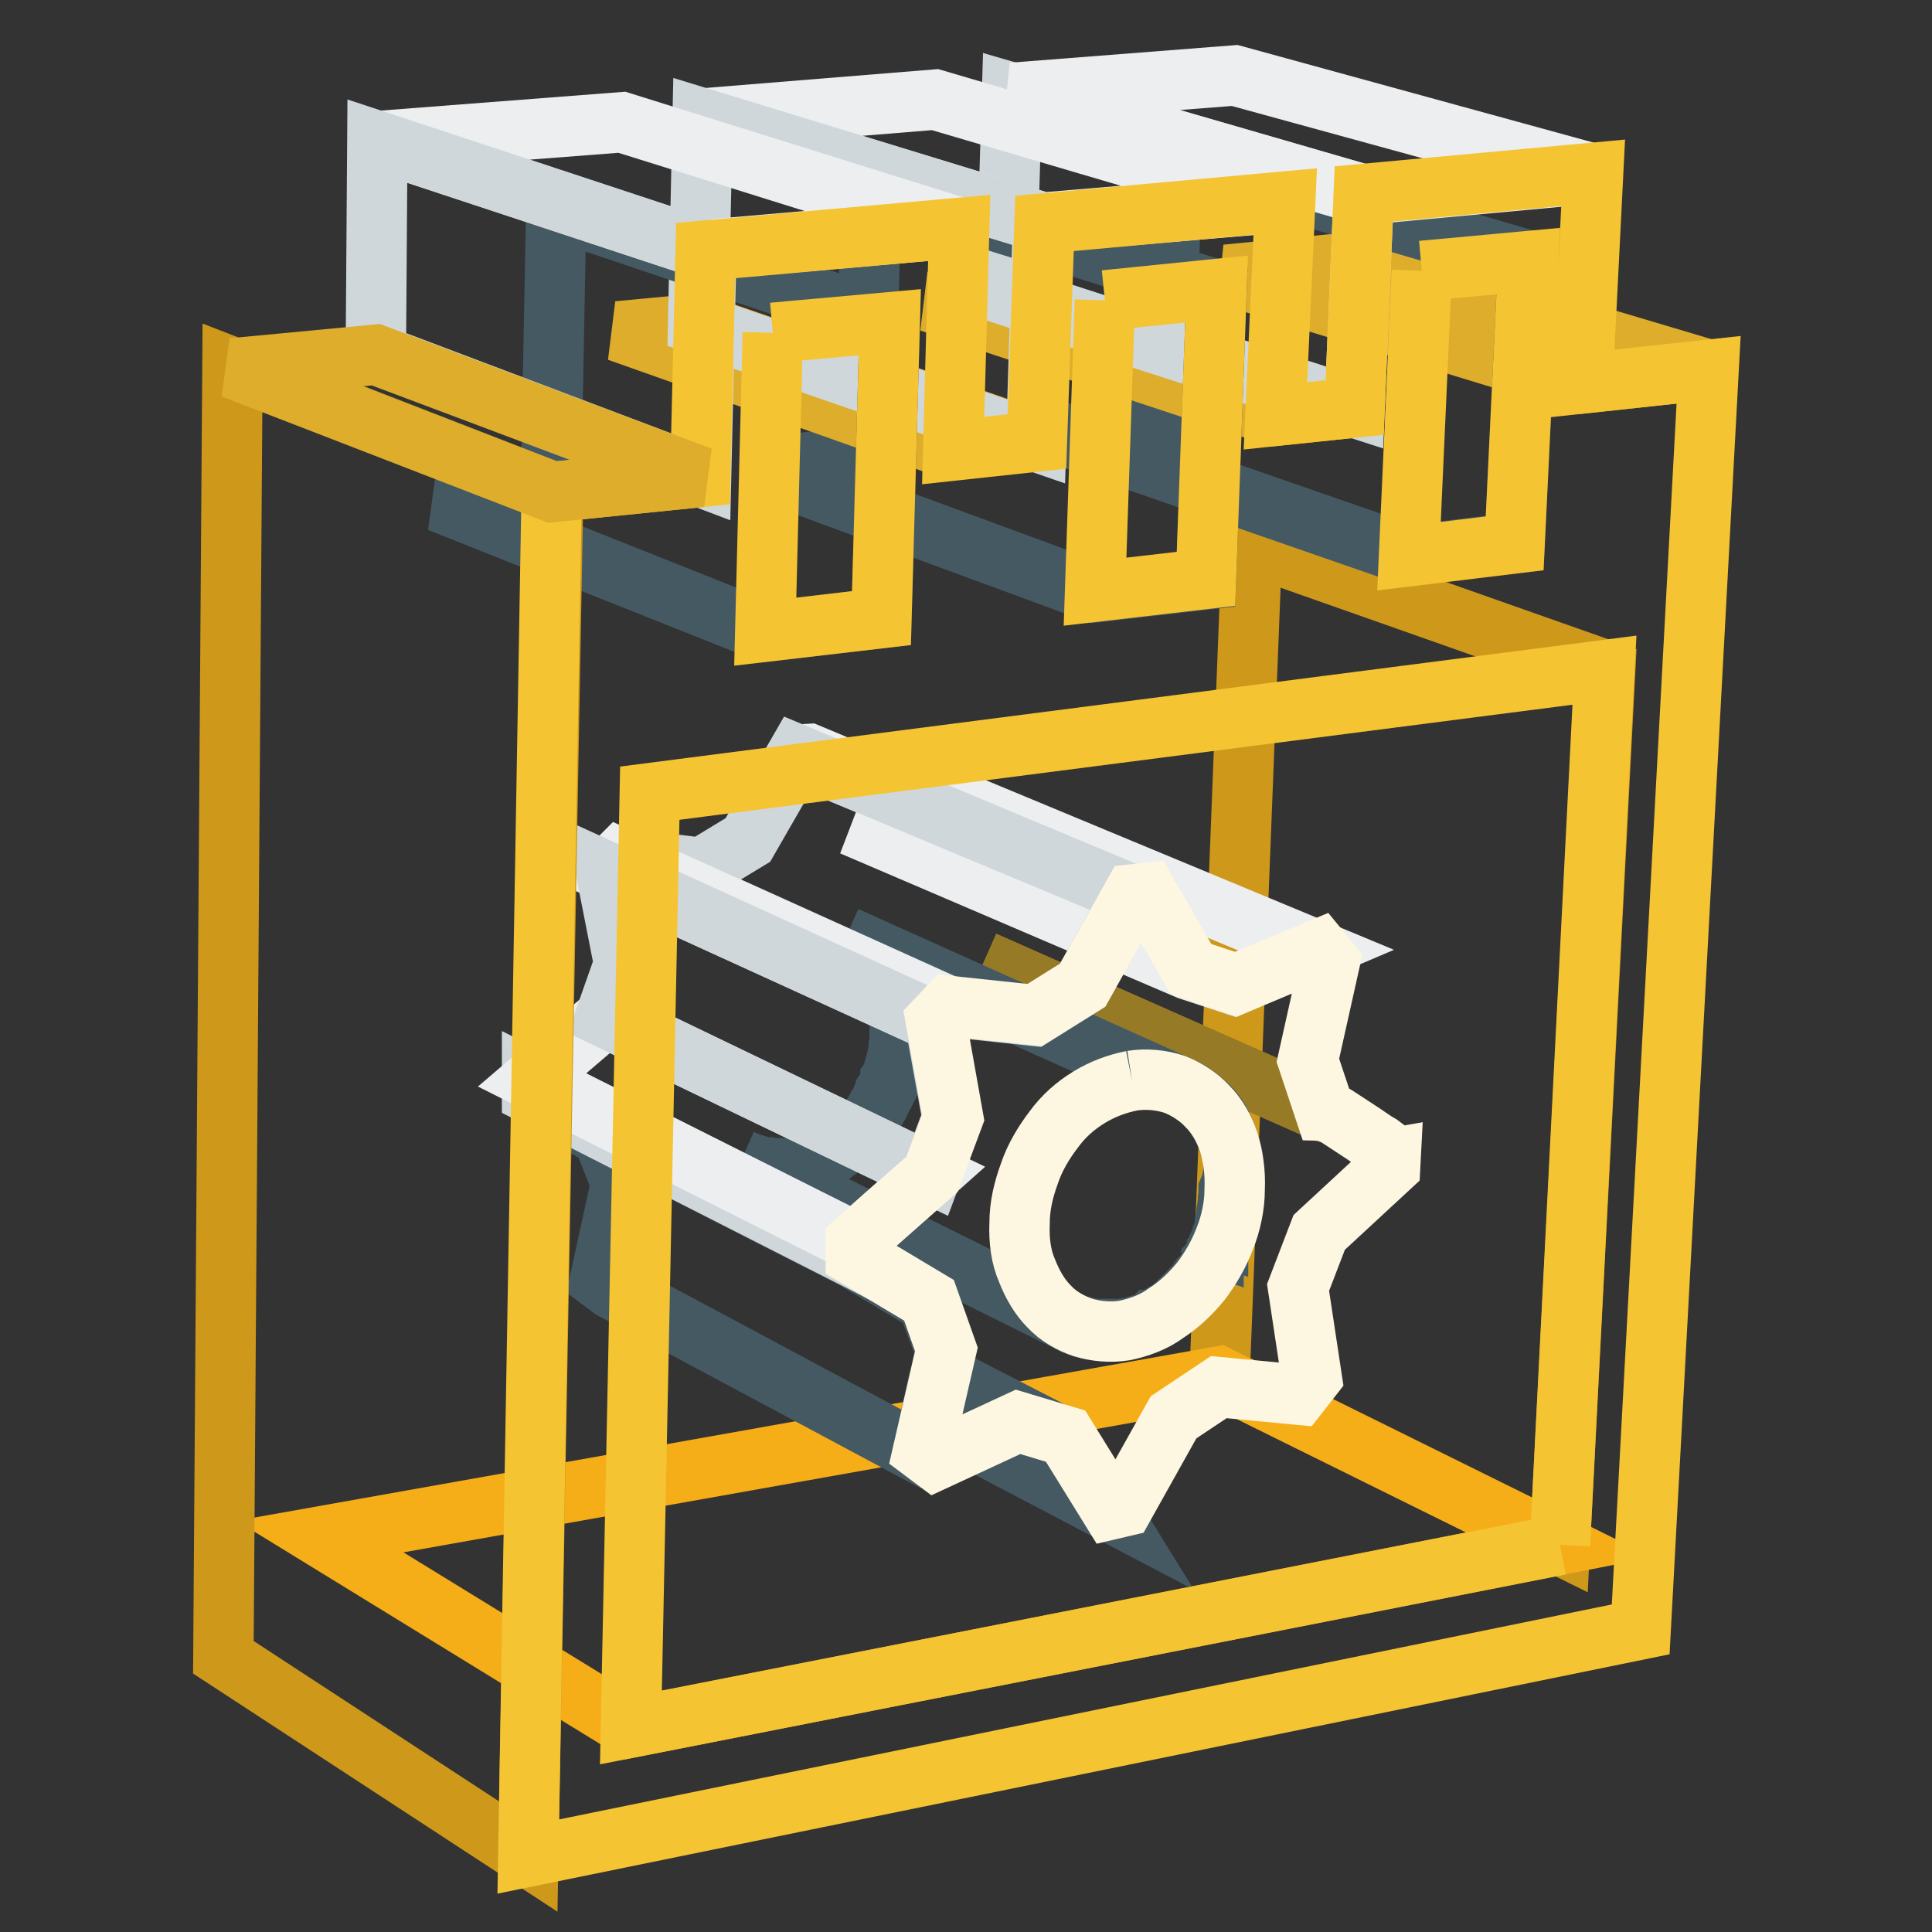
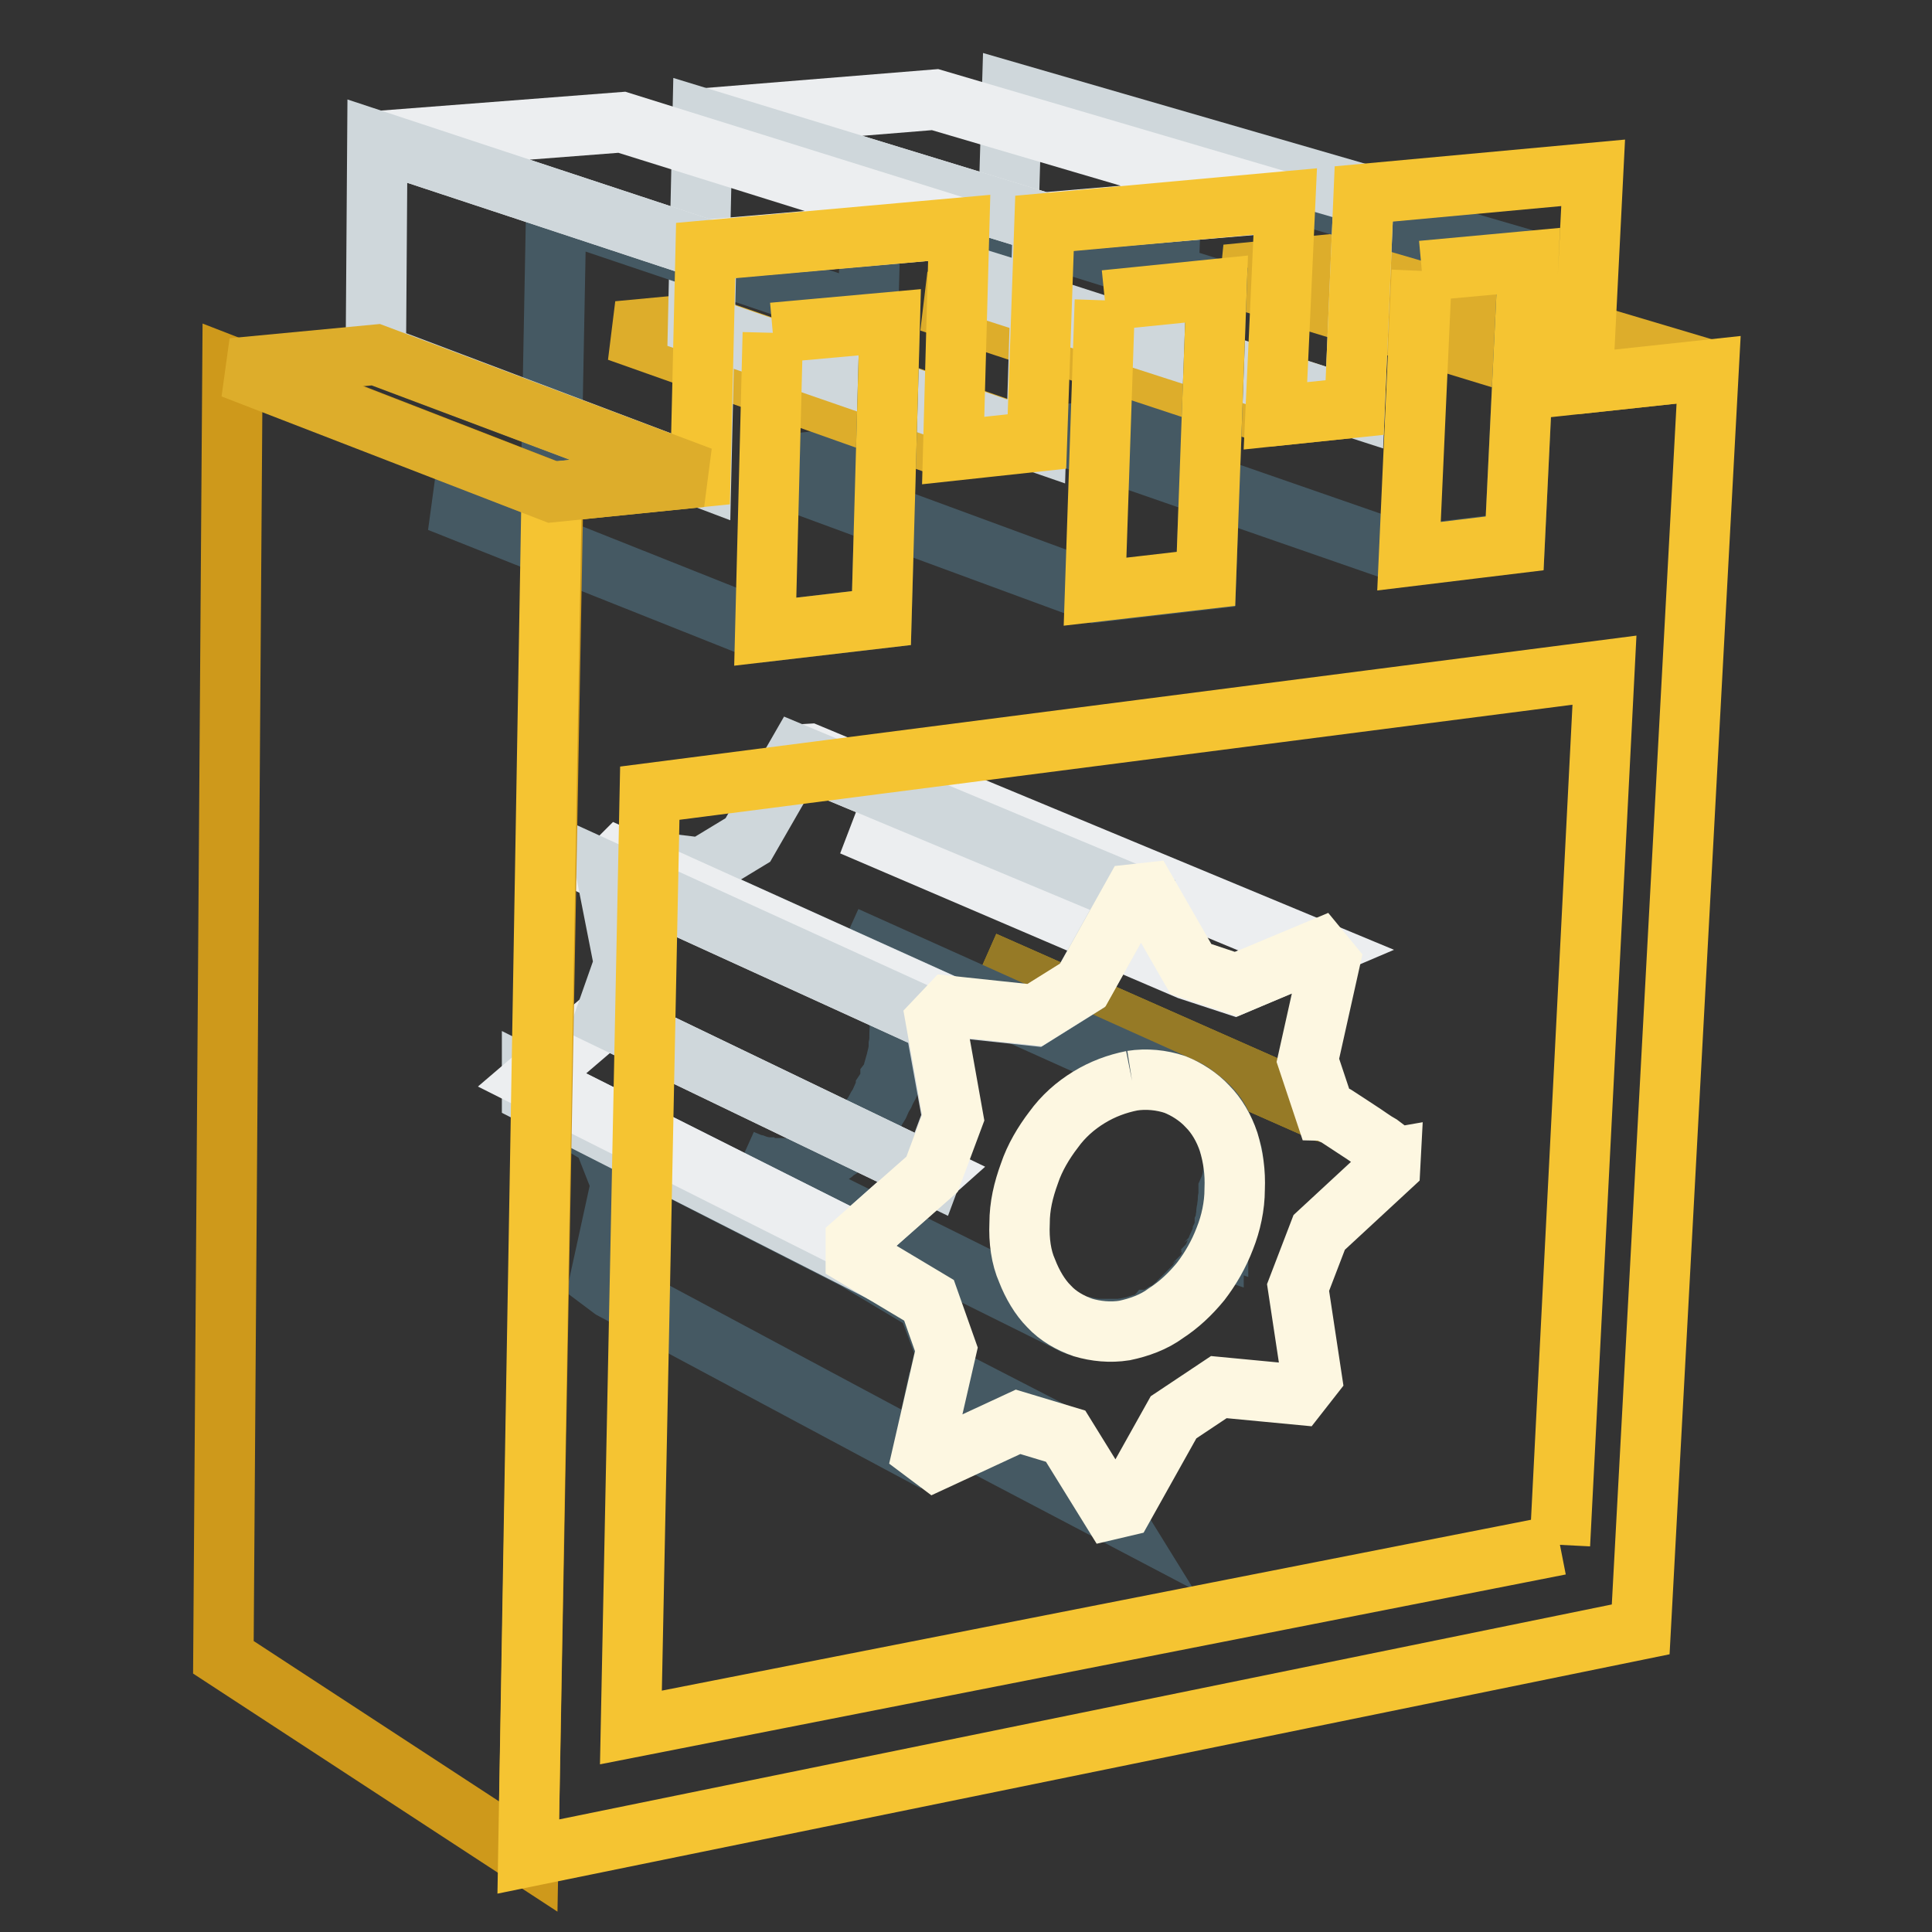
<svg xmlns="http://www.w3.org/2000/svg" version="1.1" x="0px" y="0px" viewBox="0 0 256 256" enable-background="new 0 0 256 256" xml:space="preserve">
  <rect x="0" y="0" width="256" height="256" fill="#333333" stroke="none" />
  <g>
-     <path stroke-width="8" fill-opacity="0" stroke="#ce991b" d="M206.7,204.7l-45.1-22.3l4.3-110.1l46.8,16.5L206.7,204.7z" />
    <path stroke-width="8" fill-opacity="0" stroke="#a08224" d="M175.4,147.3l-45-19.9L175.4,147.3" />
    <path stroke-width="8" fill-opacity="0" stroke="#9b7e25" d="M175.4,147.3l-45-19.9L175.4,147.3" />
    <path stroke-width="8" fill-opacity="0" stroke="#967a26" d="M175.4,147.3l-45-19.9L175.4,147.3C175.5,147.4,175.5,147.3,175.4,147.3 C175.5,147.3,175.5,147.3,175.4,147.3C175.5,147.3,175.4,147.3,175.4,147.3" />
    <path stroke-width="8" fill-opacity="0" stroke="#ddad2b" d="M209.7,50.8l-47.2-14.4l16.2-1.6L226.4,49L209.7,50.8z" />
-     <path stroke-width="8" fill-opacity="0" stroke="#f5ae18" d="M83.6,228.9l-41.2-25.3l119.1-21.2l45.1,22.3L83.6,228.9z" />
    <path stroke-width="8" fill-opacity="0" stroke="#455963" d="M163.3,153c-0.4-1.4-0.8-2.6-1.4-3.9s-1.4-2.2-2.3-3c-1-0.8-1.9-1.6-3-2l-44.5-20c1.1,0.5,2,1.2,3,2 c0.8,0.8,1.7,1.8,2.3,2.9c0.6,1.1,1.1,2.3,1.4,3.6c0.4,1.3,0.5,2.8,0.4,4.3c0,0.5,0,1.1-0.1,1.6v0.1c0,0.5-0.1,1-0.2,1.4v0.1 l-0.4,1.4v0.1c-0.1,0.5-0.2,1-0.5,1.4v0.1c-0.1,0.5-0.4,1-0.6,1.3v0.1c-0.2,0.5-0.5,0.8-0.7,1.3v0.1c-0.2,0.5-0.5,0.8-0.7,1.2v0.1 c-0.2,0.4-0.6,0.8-0.8,1.2l-0.1,0.1c-0.4,0.4-0.6,0.7-1,1.1l-0.1,0.1c-0.4,0.4-0.6,0.7-1,1l-0.1,0.1c-0.4,0.4-0.7,0.6-1.1,1 c-0.5,0.4-1,0.6-1.4,1c-0.1,0.1-0.2,0.1-0.5,0.2c-0.4,0.2-0.7,0.4-1.1,0.6c-0.1,0.1-0.4,0.1-0.5,0.2l-1.1,0.4 c-0.1,0-0.4,0.1-0.5,0.1c-0.5,0.1-1.1,0.2-1.6,0.4c-0.2,0-0.6,0.1-0.8,0.1h-1.9c-0.2,0-0.5,0-0.7-0.1h-0.1 c-0.6-0.1-1.1-0.2-1.6-0.4c-0.5-0.1-1.1-0.4-1.6-0.6l43.7,21.7c0.1,0.1,0.2,0.1,0.5,0.2c0.2,0.1,0.2,0.1,0.5,0.1 c0.1,0,0.2,0.1,0.5,0.1h0.1c0.1,0,0.2,0.1,0.4,0.1c0.1,0,0.2,0.1,0.4,0.1h0.1c0.2,0,0.4,0.1,0.6,0.1h3.2c0.2,0,0.5-0.1,0.7-0.1 c0.6-0.1,1.1-0.2,1.7-0.4h0.1c0.1,0,0.2-0.1,0.4-0.1c0.4-0.1,0.7-0.2,1.1-0.5c0.1,0,0.2-0.1,0.2-0.1c0.1,0,0.1-0.1,0.2-0.1 c0.4-0.2,0.7-0.4,1.1-0.6c0.1-0.1,0.2-0.1,0.4-0.1c0,0,0.1,0,0.1-0.1l0.1-0.1c0.5-0.2,0.8-0.6,1.3-1c0.1-0.1,0.4-0.2,0.5-0.5 c0.1-0.1,0.4-0.2,0.5-0.5l0.1-0.1l0.1-0.1l0.4-0.4l0.5-0.5l0.2-0.2l0.1-0.1l0.1-0.1c0.1-0.1,0.2-0.2,0.4-0.5 c0.1-0.1,0.2-0.2,0.4-0.5l0.1-0.1c0-0.1,0.1-0.1,0.1-0.2c0.1-0.1,0.2-0.2,0.4-0.5c0.1-0.1,0.2-0.2,0.4-0.5l0.1-0.1v-0.1 c0-0.1,0.1-0.1,0.1-0.2c0.1-0.1,0.2-0.4,0.2-0.5c0.1-0.1,0.2-0.4,0.2-0.5c0,0,0-0.1,0.1-0.1v-0.1c0-0.1,0.1-0.1,0.1-0.2 c0.1-0.1,0.1-0.4,0.2-0.5c0.1-0.1,0.1-0.4,0.2-0.5c0,0,0-0.1,0.1-0.1v-0.1c0-0.1,0.1-0.2,0.1-0.2c0.1-0.1,0.1-0.4,0.2-0.5 c0.1-0.1,0.1-0.4,0.2-0.5V164c0-0.1,0.1-0.2,0.1-0.4c0.1-0.2,0.1-0.5,0.2-0.6c0-0.1,0.1-0.4,0.1-0.5v-0.2c0.1-0.2,0.1-0.5,0.1-0.7 s0.1-0.5,0.1-0.7v-0.2c0-0.2,0.1-0.4,0.1-0.6s0.1-0.6,0.1-0.8v-0.1c0-0.2,0-0.5,0.1-0.7v-0.8C163.6,155.9,163.5,154.3,163.3,153 L163.3,153z M155.4,20.8l-1.3,35.4l-13.5,1.4l46.1,16l14-1.7l1.8-37.4L155.4,20.8z" />
    <path stroke-width="8" fill-opacity="0" stroke="#eceef0" d="M129.4,107.2l-2.3,1l-19.9-8.3l-1.7,0.1l20.5,8.5l-7.2,2.9l-5.9-2l44.6,19.1l6.1,2l10.8-4.6L129.4,107.2z" />
    <path stroke-width="8" fill-opacity="0" stroke="#ddad2b" d="M168.9,55.1L123.2,40l10.1-0.8L179.5,54L168.9,55.1z" />
    <path stroke-width="8" fill-opacity="0" stroke="#cfd7db" d="M179.5,54l-46.2-14.9l0.8-26.8l46.6,13.5L179.5,54z" />
-     <path stroke-width="8" fill-opacity="0" stroke="#eceef0" d="M180.7,25.8l-46.6-13.5l29.5-2.3L211,23L180.7,25.8z" />
    <path stroke-width="8" fill-opacity="0" stroke="#455963" d="M123.3,187.8l23.8,12.5l-6-9.7l-16.5-8.5l0.7-3.1l-2.4-6.4l-9.7-5.8L70.5,145l9.4,5.7l2.4,6.1l-2.8,12.8 l1.6,1.2l42.8,22.9l-1.6-1.3L123.3,187.8z" />
    <path stroke-width="8" fill-opacity="0" stroke="#cfd7db" d="M113.2,166.7L70.5,145v-1.9l42.8,21.5L113.2,166.7z" />
    <path stroke-width="8" fill-opacity="0" stroke="#eceef0" d="M113.3,164.6l-42.8-21.5l9.7-8.3l43.2,20.8L113.3,164.6z" />
    <path stroke-width="8" fill-opacity="0" stroke="#cfd7db" d="M105.6,100l-6.5,11.3l-6.1,3.7l-10.8-1.3l43.6,19.7l11.2,1.2l6.4-4l6.7-12L105.6,100z" />
    <path stroke-width="8" fill-opacity="0" stroke="#eceef0" d="M123.9,135.4l-43.6-19.9l1.8-1.8l43.6,19.7L123.9,135.4z" />
    <path stroke-width="8" fill-opacity="0" stroke="#cfd7db" d="M123.9,135.4l-43.6-19.9l2.4,12.2l-2.5,7.1l43.2,20.8l2.8-7.5L123.9,135.4z" />
    <path stroke-width="8" fill-opacity="0" stroke="#fdf7e1" d="M125.4,178.8l-2.3-6.5l-9.7-5.8v-2l10.1-8.9l2.8-7.5l-2.3-12.9l1.8-1.9l11.3,1.2l6.4-4l6.7-12l1.8-0.2 l5.8,10.1l6,2l11-4.6l1.4,1.7l-2.9,13l2.2,6.6c0.1,0,0.7,0.4,1.6,0.8c0.8,0.5,1.8,1.2,2.9,1.9c1.1,0.7,2,1.4,2.9,1.9 c0.8,0.6,1.3,1,1.4,1l-0.1,1.9l-9.4,8.7l-2.8,7.3l1.8,11.9l-1.8,2.3l-10.5-1l-6,4l-6.6,11.8l-1.7,0.4l-6-9.7l-6.3-1.9l-11,5.1 l-1.6-1.2L125.4,178.8L125.4,178.8z M150,143.2c-2,0.4-3.9,1.1-5.7,2.2c-1.8,1.1-3.4,2.5-4.7,4.3c-1.3,1.7-2.5,3.7-3.2,5.8 c-0.8,2.2-1.3,4.3-1.3,6.6c-0.1,2.3,0.2,4.5,1,6.3c0.7,1.8,1.7,3.5,2.9,4.7c1.2,1.3,2.8,2.2,4.5,2.8c1.7,0.5,3.6,0.7,5.5,0.4 c1.9-0.4,3.9-1.1,5.5-2.3c1.7-1.1,3.2-2.5,4.6-4.2c1.3-1.7,2.4-3.6,3.2-5.7c0.8-2,1.3-4.3,1.3-6.5c0.1-2.3-0.2-4.3-0.8-6.3 c-0.6-1.8-1.6-3.5-2.8-4.7c-1.2-1.3-2.8-2.3-4.3-2.9C153.9,143.1,151.9,142.9,150,143.2" />
    <path stroke-width="8" fill-opacity="0" stroke="#455963" d="M115.5,24.2l-1,36.2L100.3,62l44.8,16.5l14.7-1.7l1.4-38.4L115.5,24.2z" />
    <path stroke-width="8" fill-opacity="0" stroke="#ddad2b" d="M126.2,59.6L81.9,43.9l10.6-1l44.8,15.5L126.2,59.6z" />
    <path stroke-width="8" fill-opacity="0" stroke="#eceef0" d="M138.2,29.5L93.1,15.7l30.8-2.5l46.2,13.6L138.2,29.5z" />
    <path stroke-width="8" fill-opacity="0" stroke="#cfd7db" d="M137.3,58.5L92.5,43l0.6-27.3l45.1,13.8L137.3,58.5z" />
    <path stroke-width="8" fill-opacity="0" stroke="#455963" d="M73.7,27.8L73,64.9l-14.8,1.6l43.2,17.2l15.4-1.8l1.1-39.2L73.7,27.8z" />
    <path stroke-width="8" fill-opacity="0" stroke="#eceef0" d="M93.6,33.1L50,18.7l32.4-2.5l44.8,14L93.6,33.1z" />
    <path stroke-width="8" fill-opacity="0" stroke="#cfd7db" d="M92.9,63.2L49.8,46.9L50,18.7l43.6,14.4L92.9,63.2z" />
    <path stroke-width="8" fill-opacity="0" stroke="#ce991b" d="M70,246l-40.4-26.4l1.2-170.9l42.5,16.5L70,246z" />
    <path stroke-width="8" fill-opacity="0" stroke="#f5c432" d="M209.7,50.8l16.7-1.8l-9,166.9L70,246l3.1-180.8l19.7-2l0.7-30l33.6-3l-0.8,29.5l11.1-1.2l1-28.9l31.9-2.9 L169,55.1l10.5-1.1l1.2-28.3l30.4-2.8L209.7,50.8L209.7,50.8z M206.7,204.7l5.9-115.9L86.1,105.1l-2.5,123.8L206.7,204.7  M102.4,44.1l-1,39.6l15.4-1.8l1.1-39.2L102.4,44.1 M188.4,35.9l-1.7,37.8l14-1.7l1.8-37.4L188.4,35.9 M146.4,39.8l-1.3,38.6 l14.7-1.7l1.4-38.4L146.4,39.8" />
    <path stroke-width="8" fill-opacity="0" stroke="#ddad2b" d="M73.2,65.2L30.8,48.8l19-1.8l43.1,16.2L73.2,65.2z" />
  </g>
</svg>